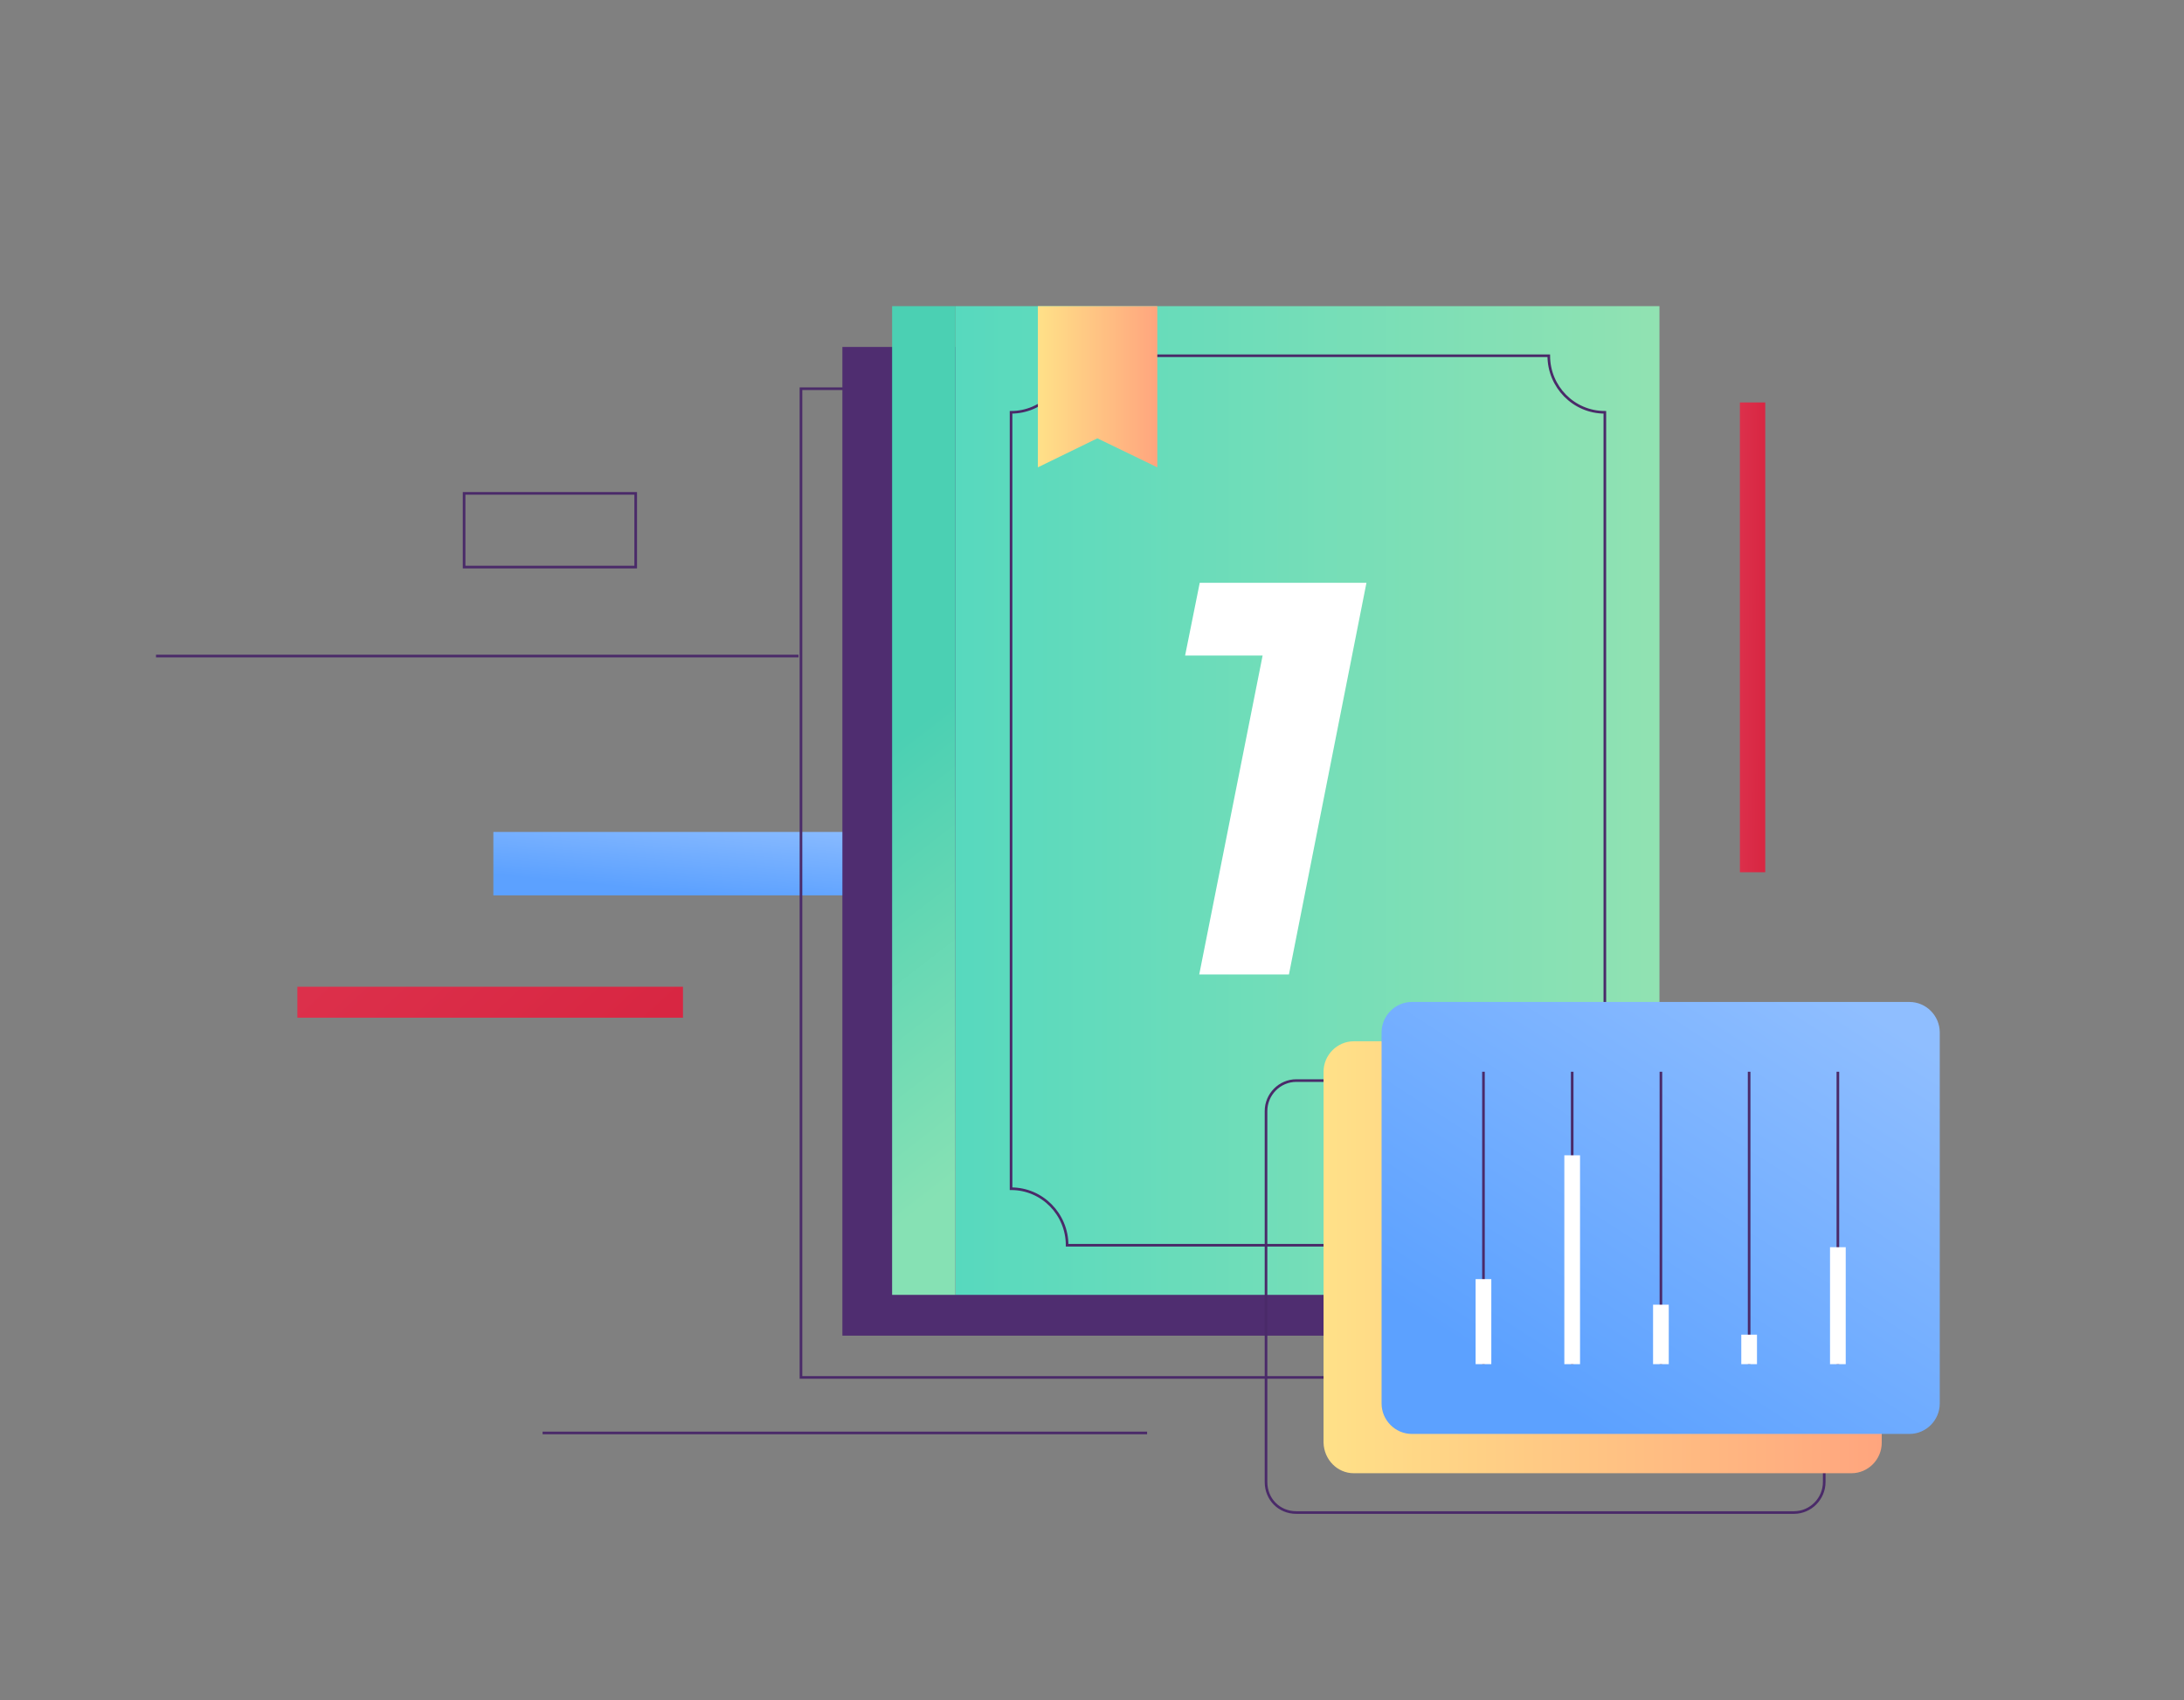
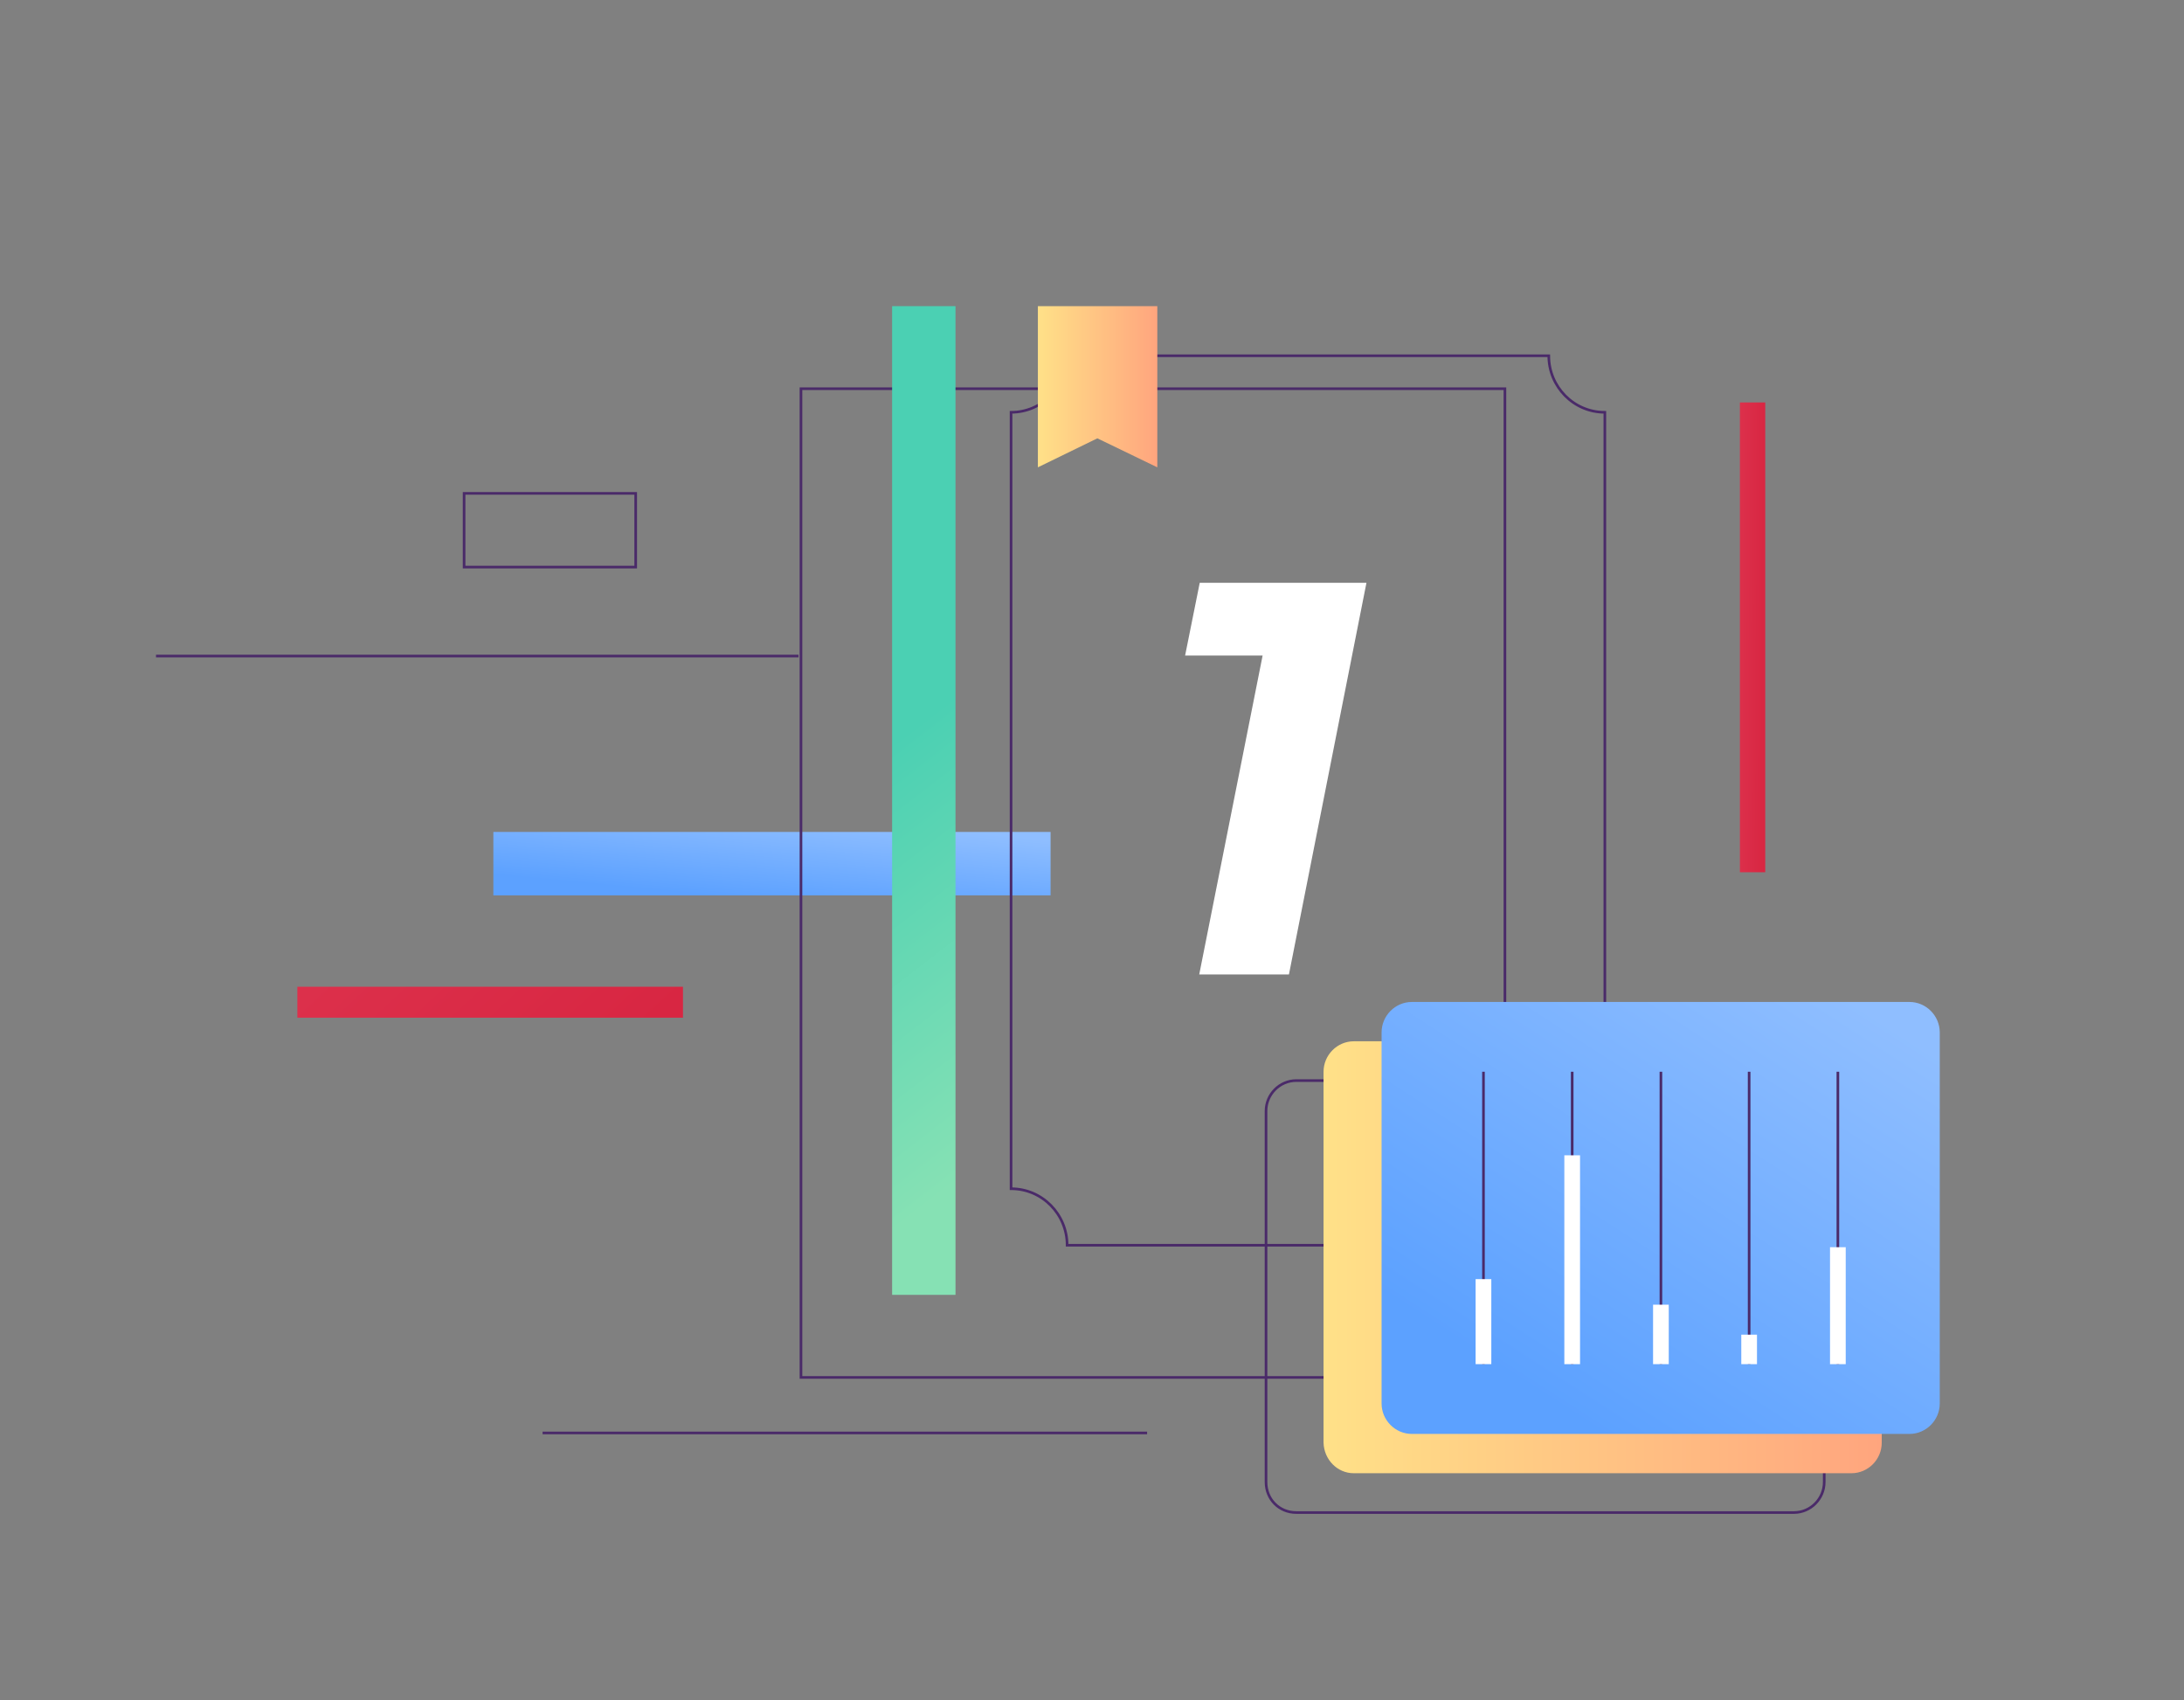
<svg xmlns="http://www.w3.org/2000/svg" xmlns:xlink="http://www.w3.org/1999/xlink" width="149" height="116" fill="none">
  <rect width="100%" height="100%" fill="#808080" stroke="none" />
  <style>.B{stroke:#4a2a69}.C{stroke-width:.179}.D{stroke-miterlimit:10}.E{stroke:#fff}.F{stroke-width:1.071}</style>
  <path d="M71.674 56.76H33.659v4.325h38.015V56.76z" fill="url(#A)" />
  <path d="M120.432 27.457h-1.73v32.051h1.73V27.457z" fill="url(#B)" />
  <path d="M102.67 26.52H54.645v67.454h48.026V26.52z" class="B C D" />
-   <path d="M105.497 23.67H57.471v67.454h48.026V23.67z" fill="#4f2d70" />
-   <path d="M113.213 20.887H65.188v67.454h48.025V20.887z" fill="url(#C)" />
+   <path d="M113.213 20.887H65.188h48.025V20.887z" fill="url(#C)" />
  <path d="M65.187 20.887h-4.324v67.454h4.324V20.887z" fill="url(#D)" />
  <path d="M109.488 81.1V28.129c-2.129 0-3.825-1.743-3.825-3.856h-32.86c0 2.146-1.729 3.856-3.825 3.856V81.1c2.129 0 3.825 1.743 3.825 3.856h32.86c-.033-2.146 1.696-3.856 3.825-3.856z" class="B C D" />
  <path d="M78.957 31.883l-4.091-1.978-4.058 1.978V20.887h8.148v10.997z" fill="url(#E)" />
  <path d="M54.478 44.758H10.643m67.616 53.004H37.018" class="B C D" />
  <path d="M46.595 67.32H20.287v2.112h26.308V67.32z" fill="url(#F)" />
  <path d="M43.369 33.66H31.662v5.029h11.707V33.66z" class="B C D" />
  <path d="M93.224 39.762l-5.288 26.72h-6.12l4.324-21.758h-5.288l.998-4.962h11.375z" fill="#fff" />
  <path d="M88.435 103.192h33.957c1.131 0 2.063-.939 2.063-2.079V75.801c0-1.14-.932-2.079-2.063-2.079H88.435c-1.131 0-2.062.939-2.062 2.079v25.312c0 1.174.898 2.079 2.062 2.079z" class="B C D" />
  <path d="M92.359 100.51h33.957c1.131 0 2.062-.938 2.062-2.078V73.12c0-1.14-.931-2.079-2.062-2.079H92.359c-1.131 0-2.062.939-2.062 2.079v25.312c.033 1.14.931 2.078 2.062 2.078z" fill="url(#G)" />
  <path d="M130.275 68.359H96.318c-1.131 0-2.062.939-2.062 2.079V95.75c0 1.14.931 2.079 2.062 2.079h33.957c1.131 0 2.062-.939 2.062-2.079V70.438c0-1.14-.931-2.079-2.062-2.079z" fill="url(#H)" />
  <g class="D">
    <path d="M101.207 73.119v19.948" class="B C" />
    <path d="M101.207 87.268v5.8" class="E F" />
    <path d="M107.26 73.119v19.948" class="B C" />
    <path d="M107.26 78.82v14.249" class="E F" />
    <path d="M113.313 73.119v19.948" class="B C" />
    <path d="M113.313 89.012v4.057" class="E F" />
    <path d="M119.332 73.119v19.948" class="B C" />
    <path d="M119.332 91.057v2.012" class="E F" />
    <path d="M125.386 73.119v19.948" class="B C" />
    <path d="M125.386 85.09v7.979" class="E F" />
  </g>
  <defs>
    <linearGradient id="A" x1="36.942" y1="59.984" x2="37.503" y2="54.068" xlink:href="#I">
      <stop stop-color="#5ca1ff" />
      <stop offset="1" stop-color="#8fbeff" />
    </linearGradient>
    <linearGradient id="B" x1="118.702" y1="39.756" x2="120.432" y2="39.764" xlink:href="#I">
      <stop stop-color="#dc304b" />
      <stop offset="1" stop-color="#d82642" />
    </linearGradient>
    <linearGradient id="C" x1="65.183" y1="54.725" x2="113.208" y2="54.725" xlink:href="#I">
      <stop stop-color="#57d9be" />
      <stop offset="1" stop-color="#91e2b2" />
    </linearGradient>
    <linearGradient id="D" x1="76.328" y1="72.148" x2="60.225" y2="51.243" xlink:href="#I">
      <stop stop-color="#86e1b4" />
      <stop offset="1" stop-color="#4bd0b3" />
    </linearGradient>
    <linearGradient id="E" x1="70.809" y1="26.386" x2="78.957" y2="26.386" xlink:href="#I">
      <stop stop-color="#ffe188" />
      <stop offset="1" stop-color="#ffa57e" />
    </linearGradient>
    <linearGradient id="F" x1="20.287" y1="68.131" x2="32.572" y2="81.256" xlink:href="#I">
      <stop stop-color="#dc304b" />
      <stop offset="1" stop-color="#d82642" />
    </linearGradient>
    <linearGradient id="G" x1="90.298" y1="85.778" x2="128.379" y2="85.778" xlink:href="#I">
      <stop stop-color="#ffe188" />
      <stop offset="1" stop-color="#ffa57e" />
    </linearGradient>
    <linearGradient id="H" x1="97.544" y1="90.329" x2="116.073" y2="61.607" xlink:href="#I">
      <stop stop-color="#5ca1ff" />
      <stop offset="1" stop-color="#8fbeff" />
    </linearGradient>
    <linearGradient id="I" gradientUnits="userSpaceOnUse" />
  </defs>
</svg>